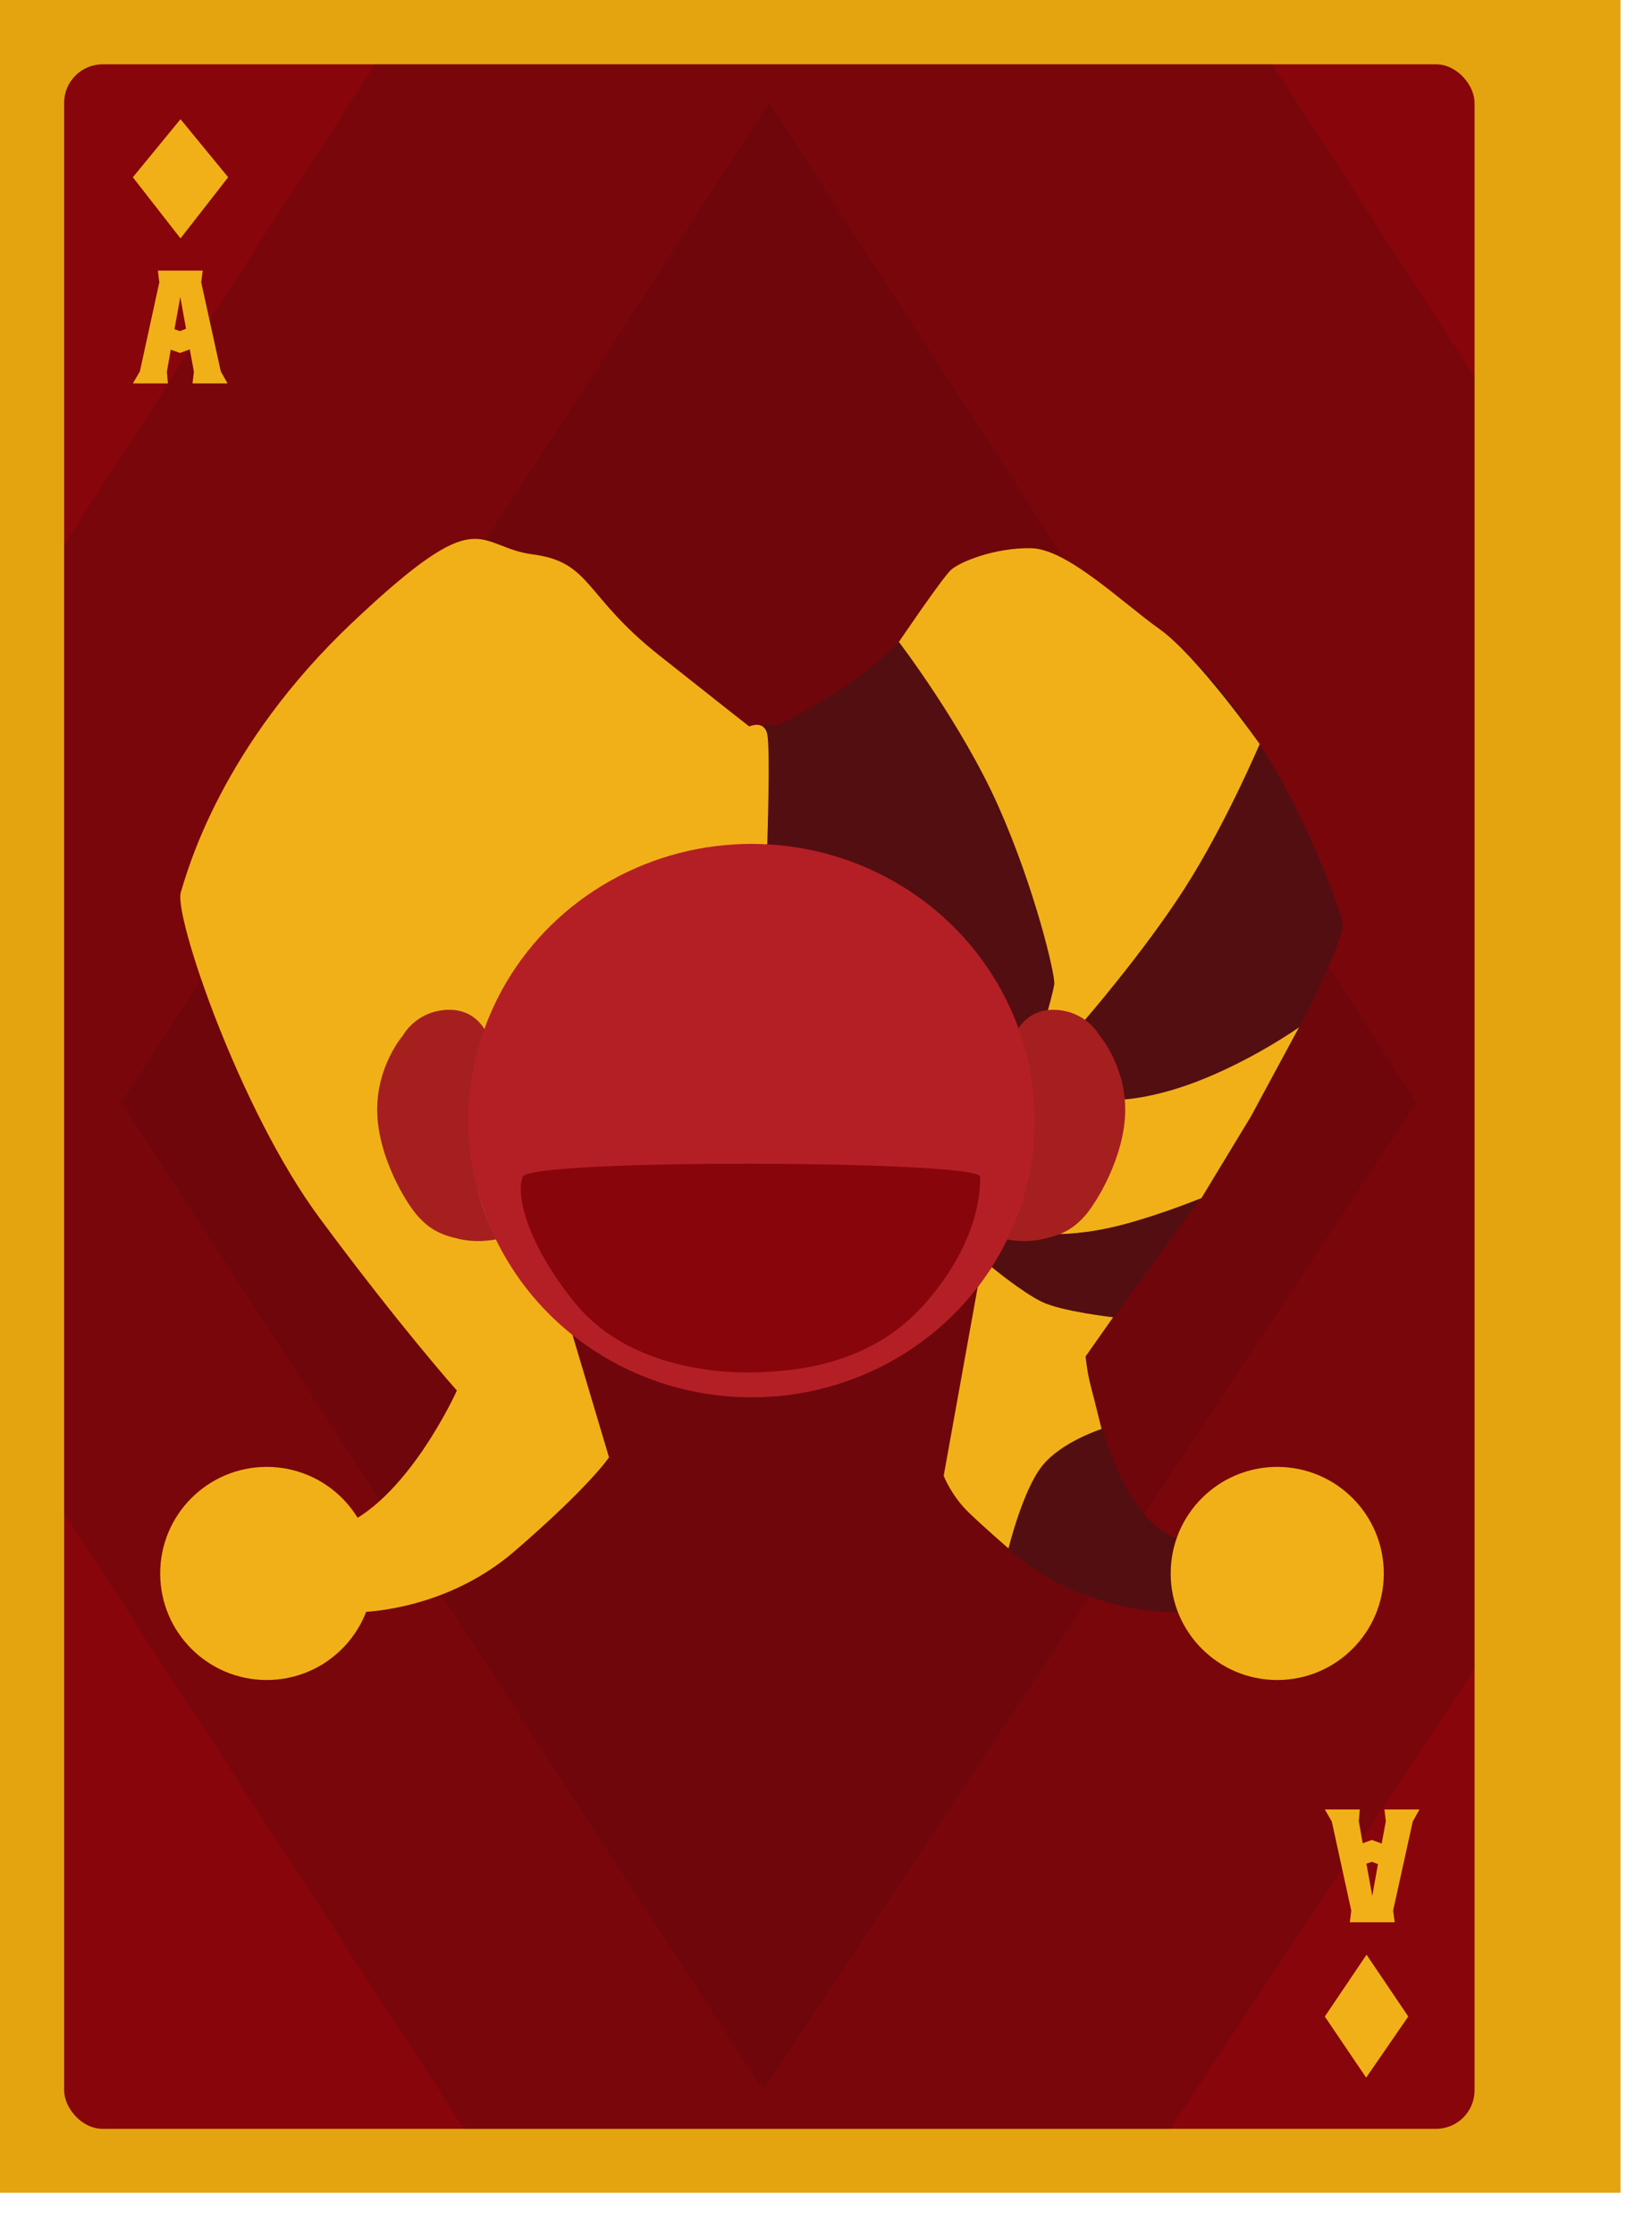
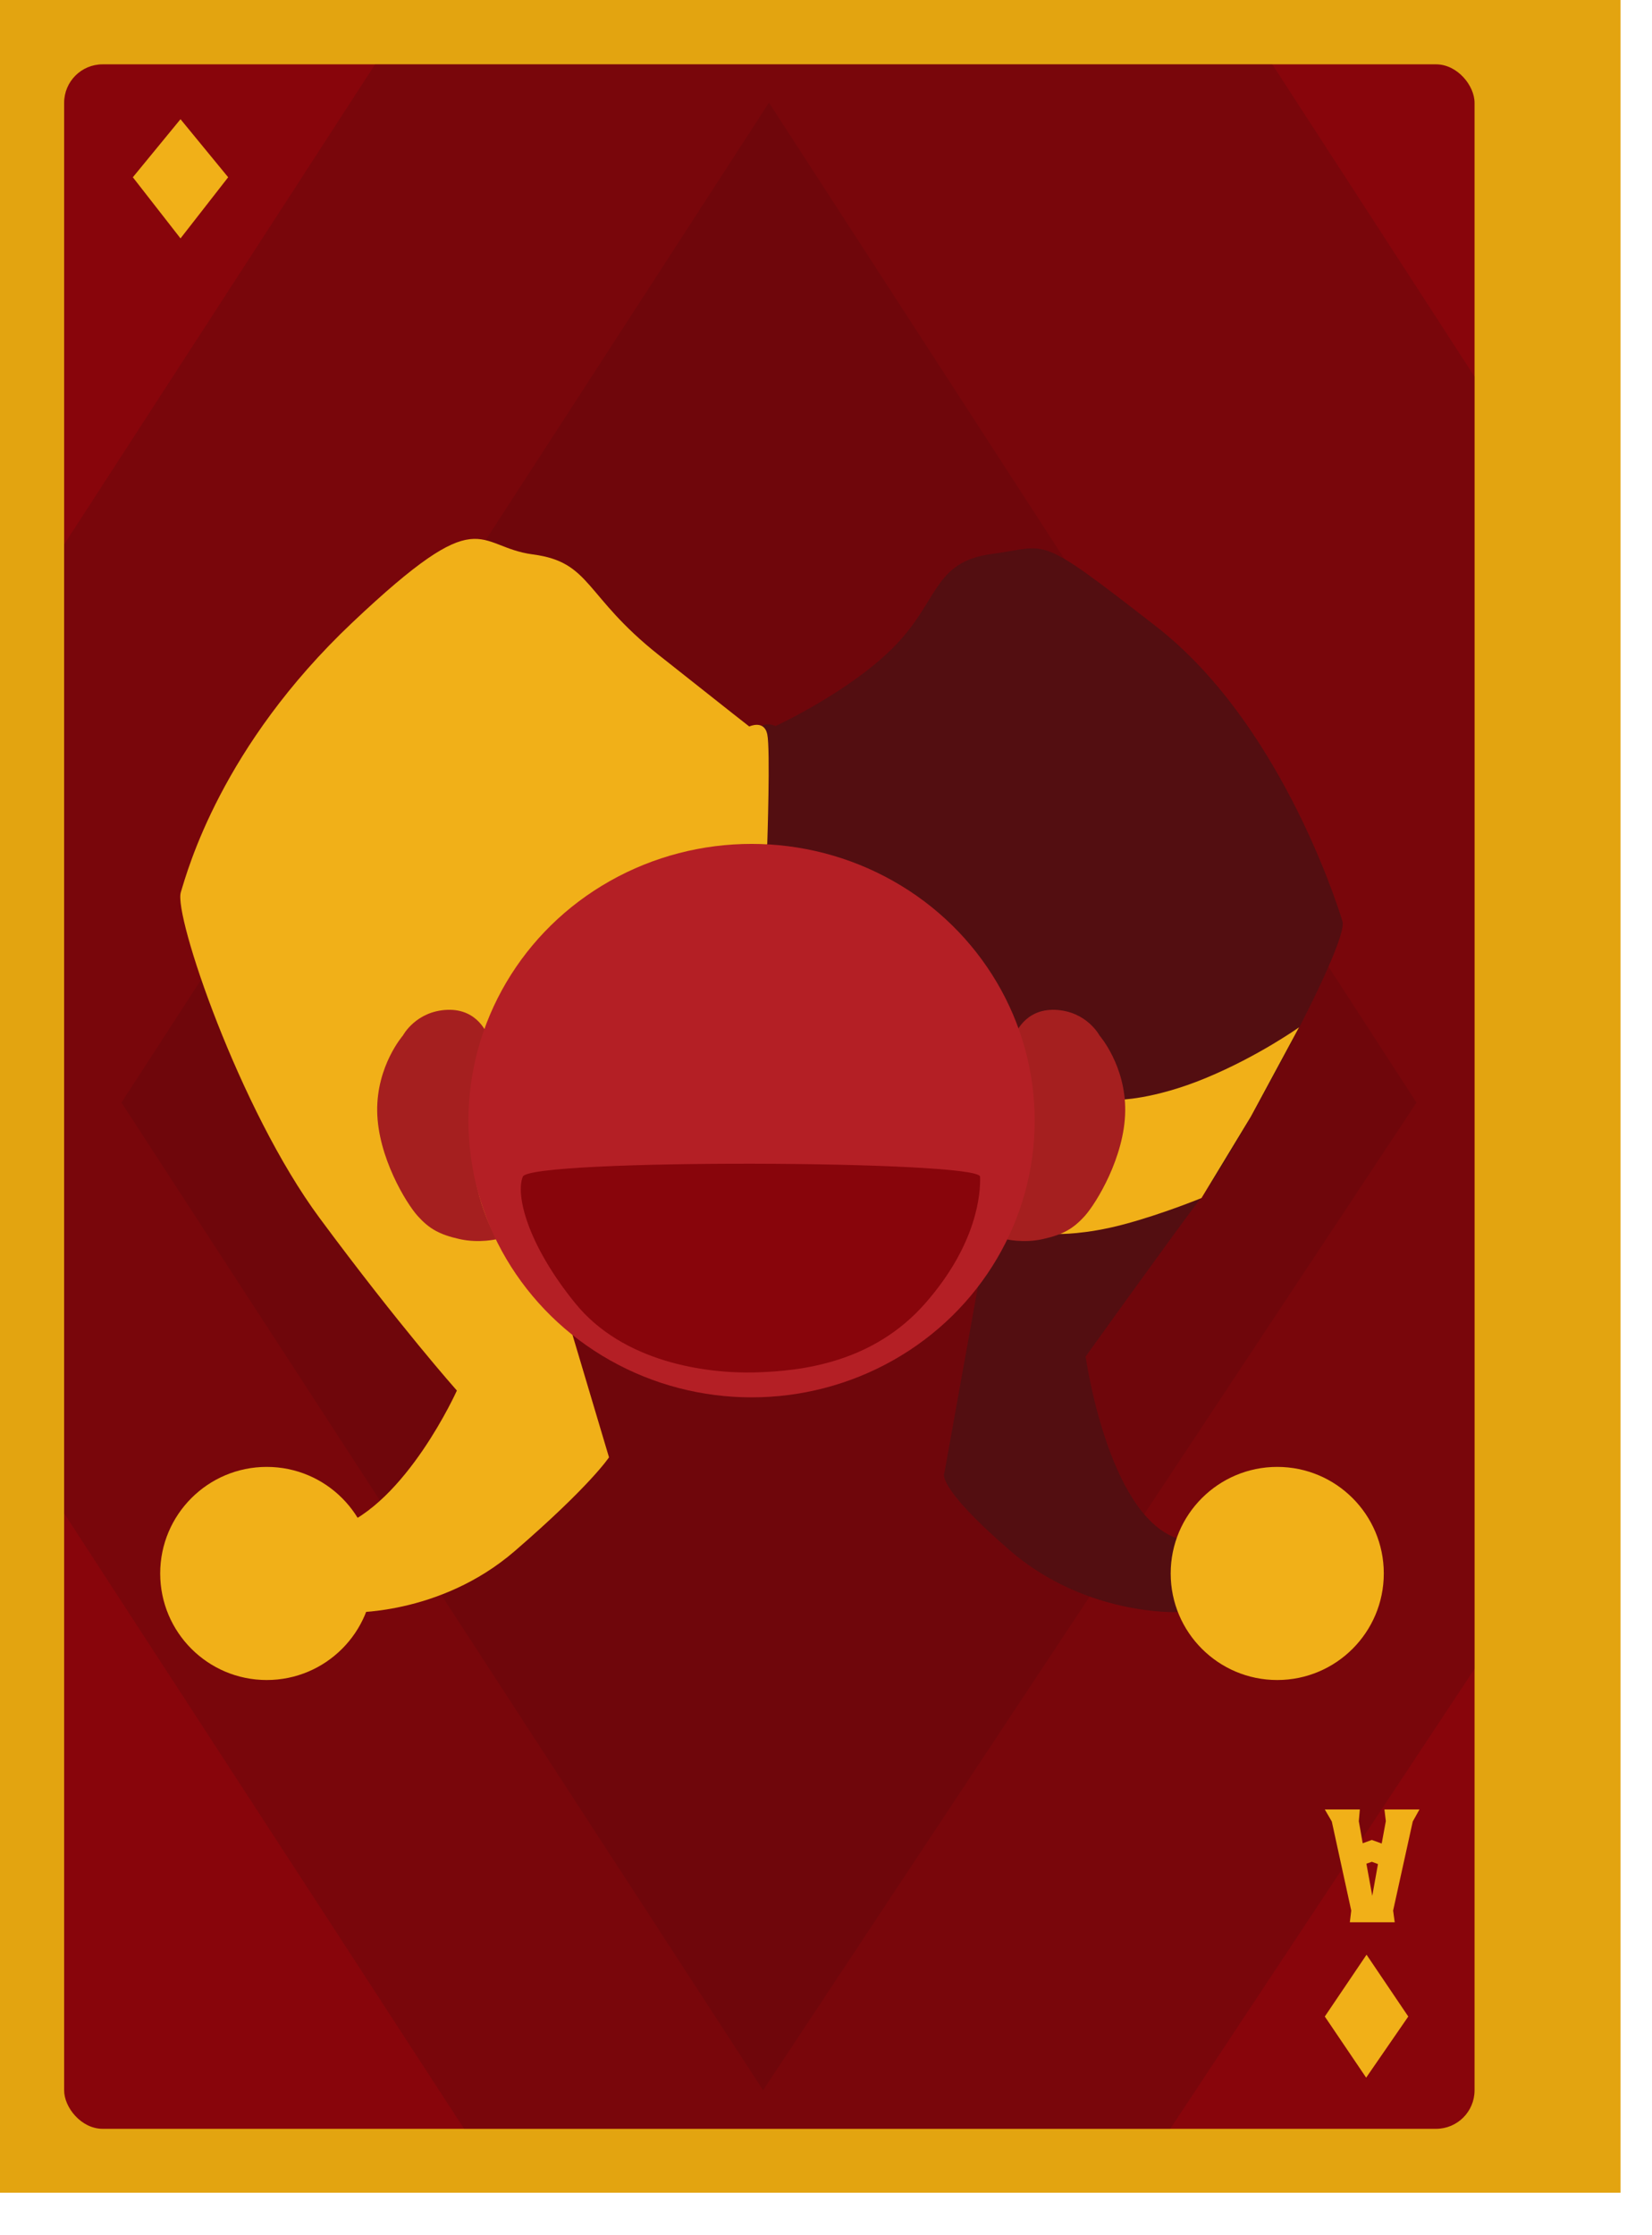
<svg xmlns="http://www.w3.org/2000/svg" width="34" height="46" viewBox="0 0 34 46" fill="none">
  <rect width="33.353" height="45.125" fill="#E3A410" />
  <g clip-path="url(#clip0_33_11592)">
    <rect x="1.32" y="1.324" width="29.028" height="42.486" rx="0.792" fill="#88050B" />
    <path d="M2.5 22.691L15.826 2.113L29.153 22.691L15.705 43.016L2.5 22.691Z" fill="#7B060B" />
    <path d="M2.734 3.648L3.715 2.453L4.696 3.648L3.715 4.906L2.734 3.648Z" fill="#F1B018" />
    <path d="M27.266 41.499L28.125 40.227L28.984 41.499L28.117 42.757L27.266 41.499Z" fill="#F1B018" />
    <path d="M-5.148 21.19L16.952 -12.93L39.053 21.19L16.752 54.89L-5.148 21.19Z" fill="#4E080C" fill-opacity="0.25" />
    <path d="M15.592 15.1C15.526 15.404 15.592 17.36 15.592 17.36L20.481 24.508L19.437 30.309C19.437 30.309 19.226 30.56 20.785 31.908C22.344 33.255 24.22 33.176 24.22 33.176C24.22 33.176 25.647 32.159 24.22 31.657C22.793 31.154 22.344 27.917 22.344 27.917C22.344 27.917 24.114 25.446 24.735 24.627C25.357 23.808 27.775 19.434 27.629 18.959C27.484 18.483 26.295 14.836 23.797 12.894C21.3 10.951 21.617 11.242 20.415 11.4C19.212 11.559 19.331 12.352 18.419 13.29C17.508 14.228 15.962 14.942 15.962 14.942C15.962 14.942 15.658 14.796 15.592 15.1Z" fill="#530E11" />
-     <path d="M21.444 30.174C21.047 30.676 20.756 31.866 20.756 31.866C20.756 31.866 20.294 31.469 19.937 31.126C19.58 30.782 19.422 30.372 19.422 30.372L20.122 26.488L20.413 26.078C20.413 26.078 21.034 26.593 21.444 26.792C21.853 26.99 22.91 27.109 22.91 27.109L22.342 27.915C22.395 28.377 22.451 28.517 22.514 28.774C22.564 28.977 22.608 29.148 22.672 29.408C22.672 29.408 21.84 29.672 21.444 30.174Z" fill="#F1B018" />
    <path d="M24.82 22.184C23.737 22.634 23.01 22.634 23.01 22.634C23.01 22.634 23.291 22.924 22.918 23.955C22.544 24.986 21.781 25.395 21.781 25.395C21.781 25.395 22.336 25.409 23.129 25.197C23.922 24.986 24.728 24.655 24.728 24.655L25.745 22.977L26.736 21.141C26.736 21.141 25.904 21.735 24.82 22.184Z" fill="#F1B018" />
-     <path d="M21.566 20.795C21.566 20.795 21.671 20.425 21.698 20.254C21.724 20.082 21.301 18.285 20.548 16.593C19.795 14.902 18.5 13.211 18.5 13.211C18.5 13.211 19.385 11.903 19.57 11.731C19.755 11.559 20.482 11.268 21.222 11.282C21.962 11.295 23.085 12.392 23.865 12.947C24.644 13.502 25.926 15.312 25.926 15.312C25.926 15.312 25.226 16.963 24.38 18.285C23.534 19.606 22.292 21.033 22.292 21.033L21.566 20.795Z" fill="#F1B018" />
    <path d="M15.791 15.11C15.857 15.413 15.791 17.369 15.791 17.369L10.902 24.517L12.534 29.991C12.534 29.991 12.157 30.569 10.598 31.917C9.039 33.265 7.163 33.185 7.163 33.185C7.163 33.185 5.505 31.947 6.932 31.445C8.359 30.943 9.403 28.617 9.403 28.617C9.403 28.617 8.227 27.296 6.575 25.063C4.923 22.83 3.575 18.839 3.721 18.364C3.866 17.888 4.553 15.364 7.249 12.814C9.944 10.264 9.766 11.251 10.968 11.41C12.171 11.568 12.019 12.259 13.552 13.475C15.084 14.69 15.421 14.951 15.421 14.951C15.421 14.951 15.725 14.806 15.791 15.11Z" fill="#F1B018" />
    <path d="M21.718 20.782C21.071 20.756 20.886 21.311 20.886 21.311C20.886 21.311 21.229 21.812 21.229 23.265C21.229 24.719 20.688 25.499 20.688 25.499C20.688 25.499 21.058 25.592 21.467 25.499C21.877 25.407 22.088 25.288 22.326 25.024C22.564 24.759 23.145 23.808 23.158 22.87C23.172 21.932 22.63 21.311 22.63 21.311C22.63 21.311 22.366 20.809 21.718 20.782Z" fill="#A51F1F" />
    <path d="M9.204 20.782C9.851 20.756 10.036 21.311 10.036 21.311C10.036 21.311 9.693 21.812 9.693 23.265C9.693 24.719 10.234 25.499 10.234 25.499C10.234 25.499 9.864 25.592 9.455 25.499C9.045 25.407 8.834 25.288 8.596 25.024C8.358 24.759 7.777 23.808 7.763 22.87C7.75 21.932 8.292 21.311 8.292 21.311C8.292 21.311 8.556 20.809 9.204 20.782Z" fill="#A51F1F" />
    <ellipse cx="15.468" cy="23.062" rx="5.827" ry="5.695" fill="#B41F25" />
    <circle cx="5.49" cy="32.381" r="2.193" fill="#F1B018" />
    <circle cx="26.287" cy="32.381" r="2.193" fill="#F1B018" />
    <path d="M20.171 24.215C20.16 23.878 10.912 23.843 10.76 24.215C10.609 24.587 10.849 25.598 11.837 26.818C12.825 28.038 14.534 28.268 15.526 28.244C16.518 28.219 17.977 28.038 19.046 26.818C20.115 25.598 20.183 24.552 20.171 24.215Z" fill="#88050B" />
-     <path d="M3.962 7.891L3.991 7.652L3.906 7.19L3.703 7.264L3.514 7.196L3.435 7.649L3.455 7.891H2.734L2.879 7.643L3.279 5.81L3.249 5.569H4.173L4.141 5.81L4.544 7.643L4.683 7.891H3.962ZM3.829 6.766L3.711 6.113L3.591 6.775L3.703 6.814L3.829 6.766Z" fill="#F1B018" />
    <path d="M28.493 37.238L28.522 37.477L28.437 37.939L28.234 37.865L28.046 37.933L27.966 37.48L27.987 37.238H27.266L27.41 37.486L27.81 39.319L27.781 39.56H28.705L28.672 39.319L29.076 37.486L29.214 37.238H28.493ZM28.36 38.362L28.243 39.016L28.122 38.354L28.234 38.315L28.36 38.362Z" fill="#F1B018" />
  </g>
  <defs>
    <clipPath id="clip0_33_11592">
      <rect x="1.32" y="1.324" width="29.028" height="42.486" rx="0.792" fill="white" />
    </clipPath>
  </defs>
</svg>